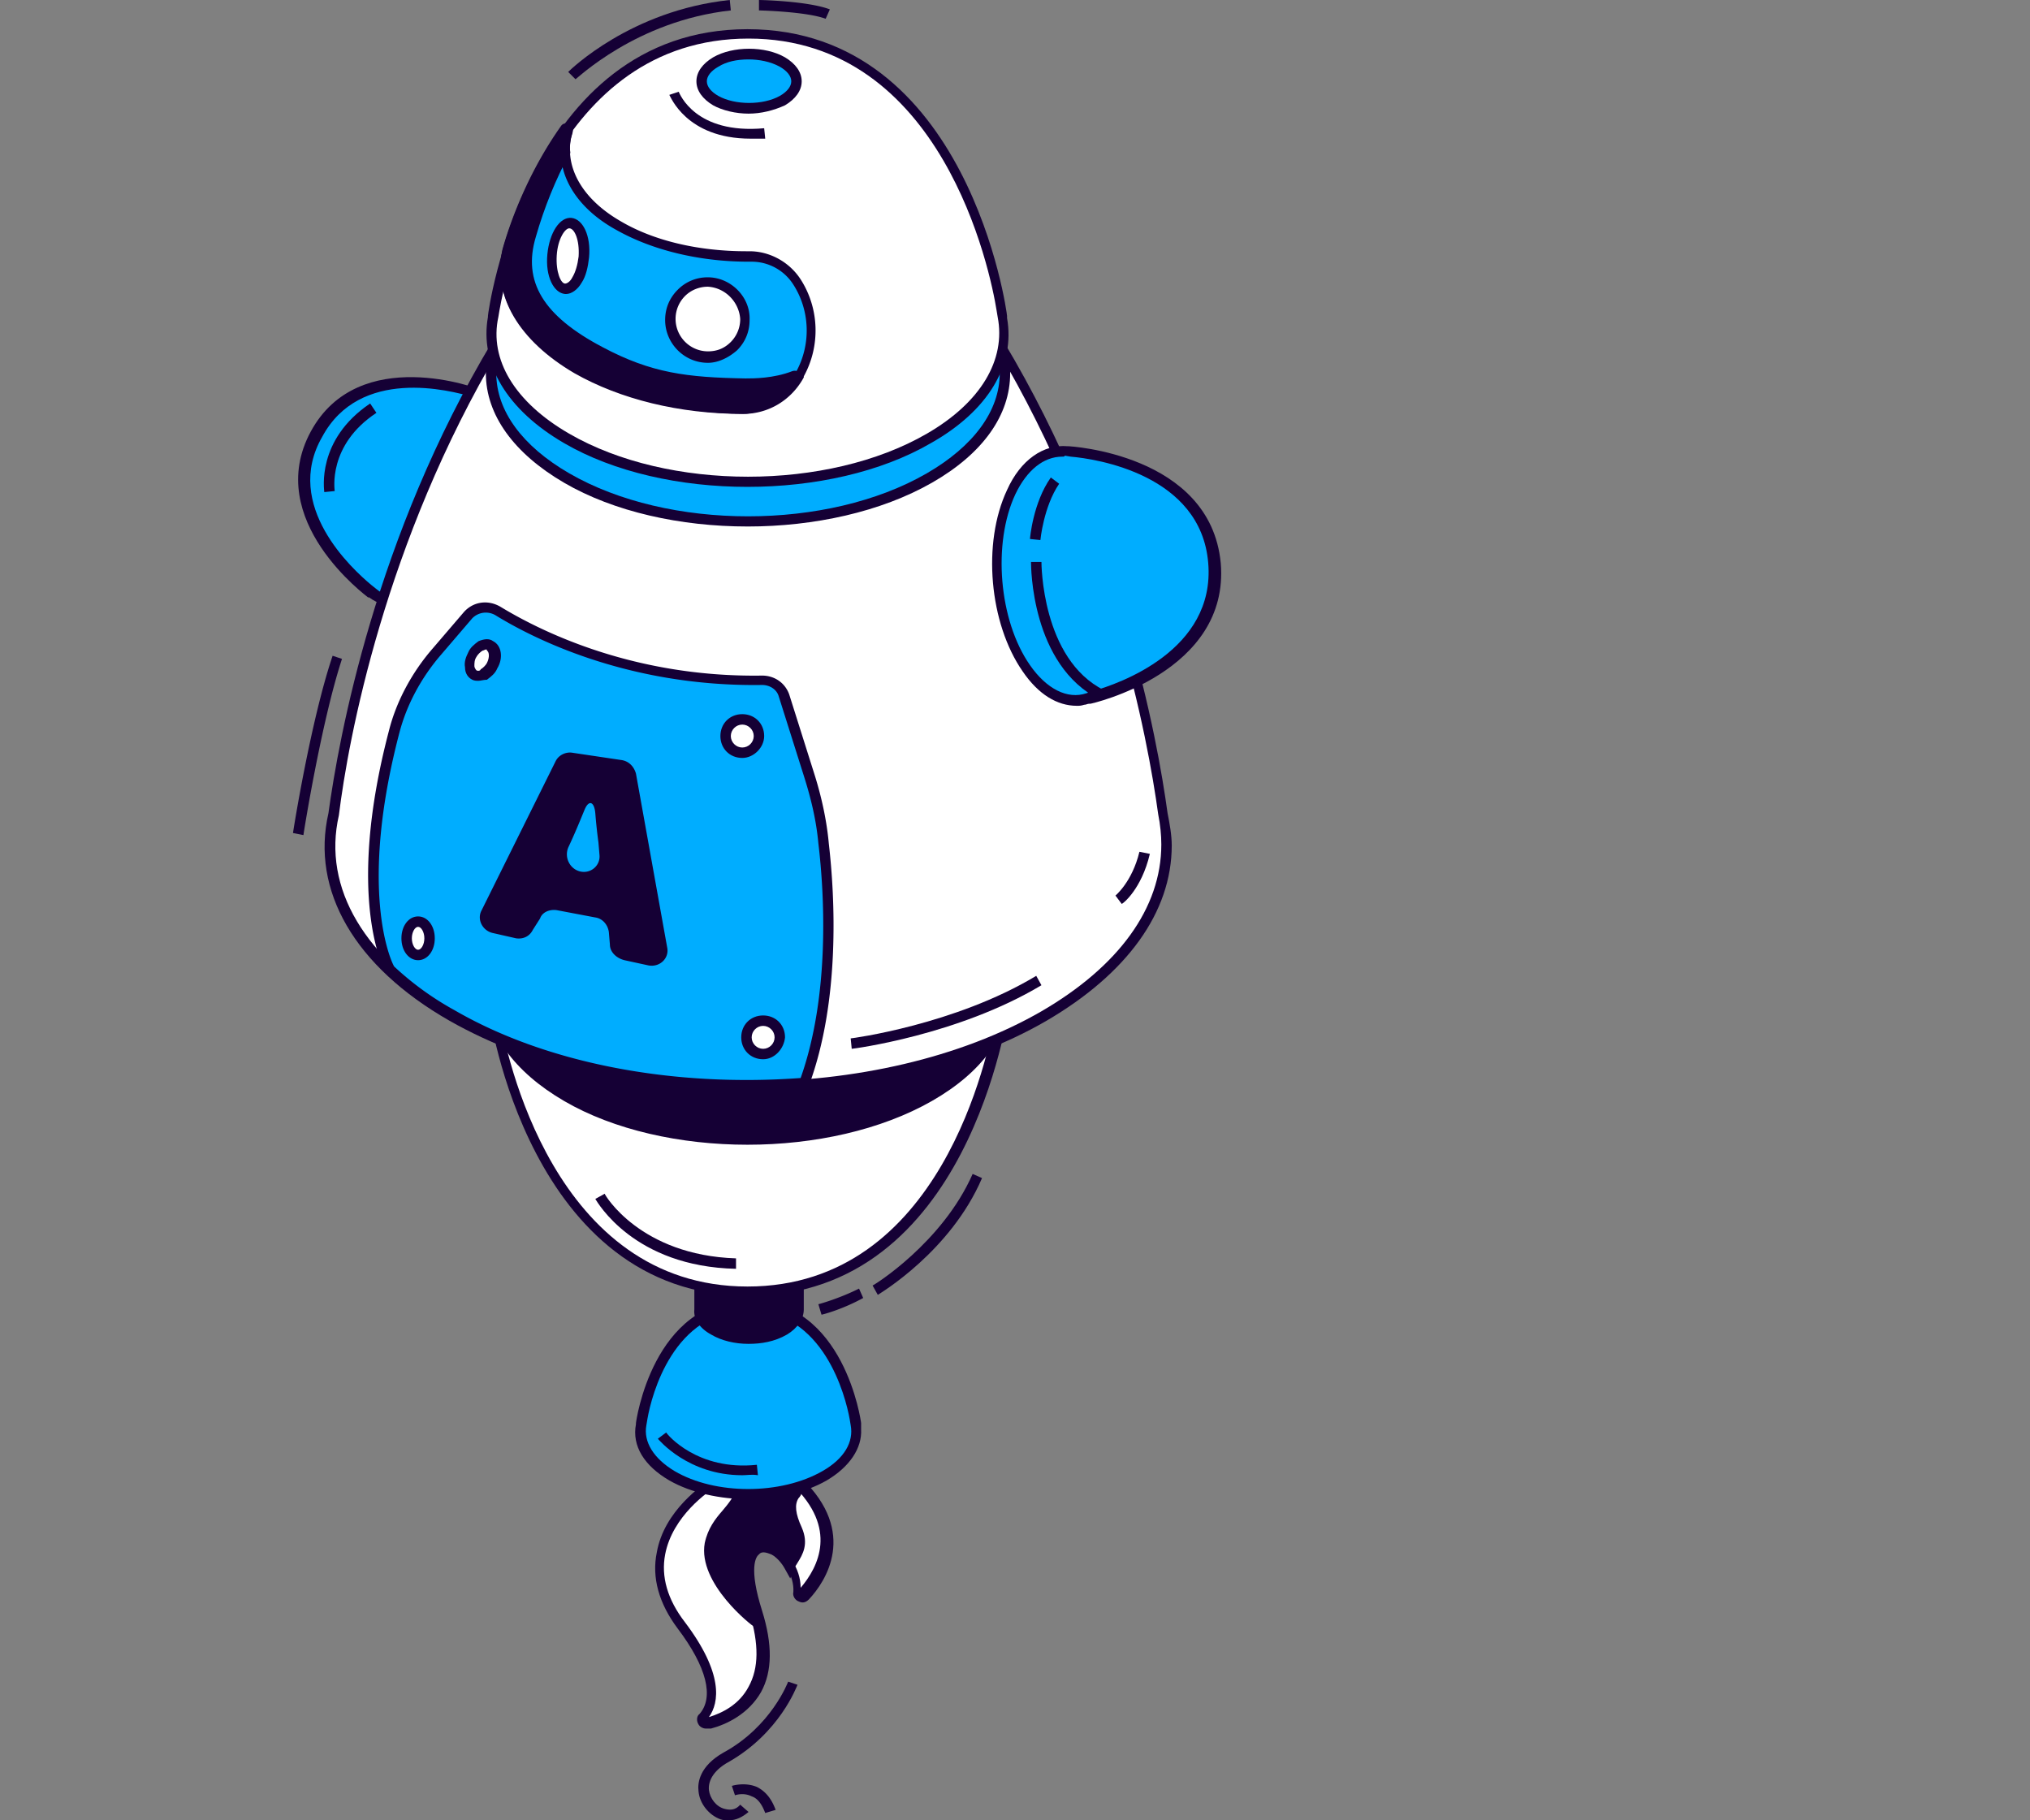
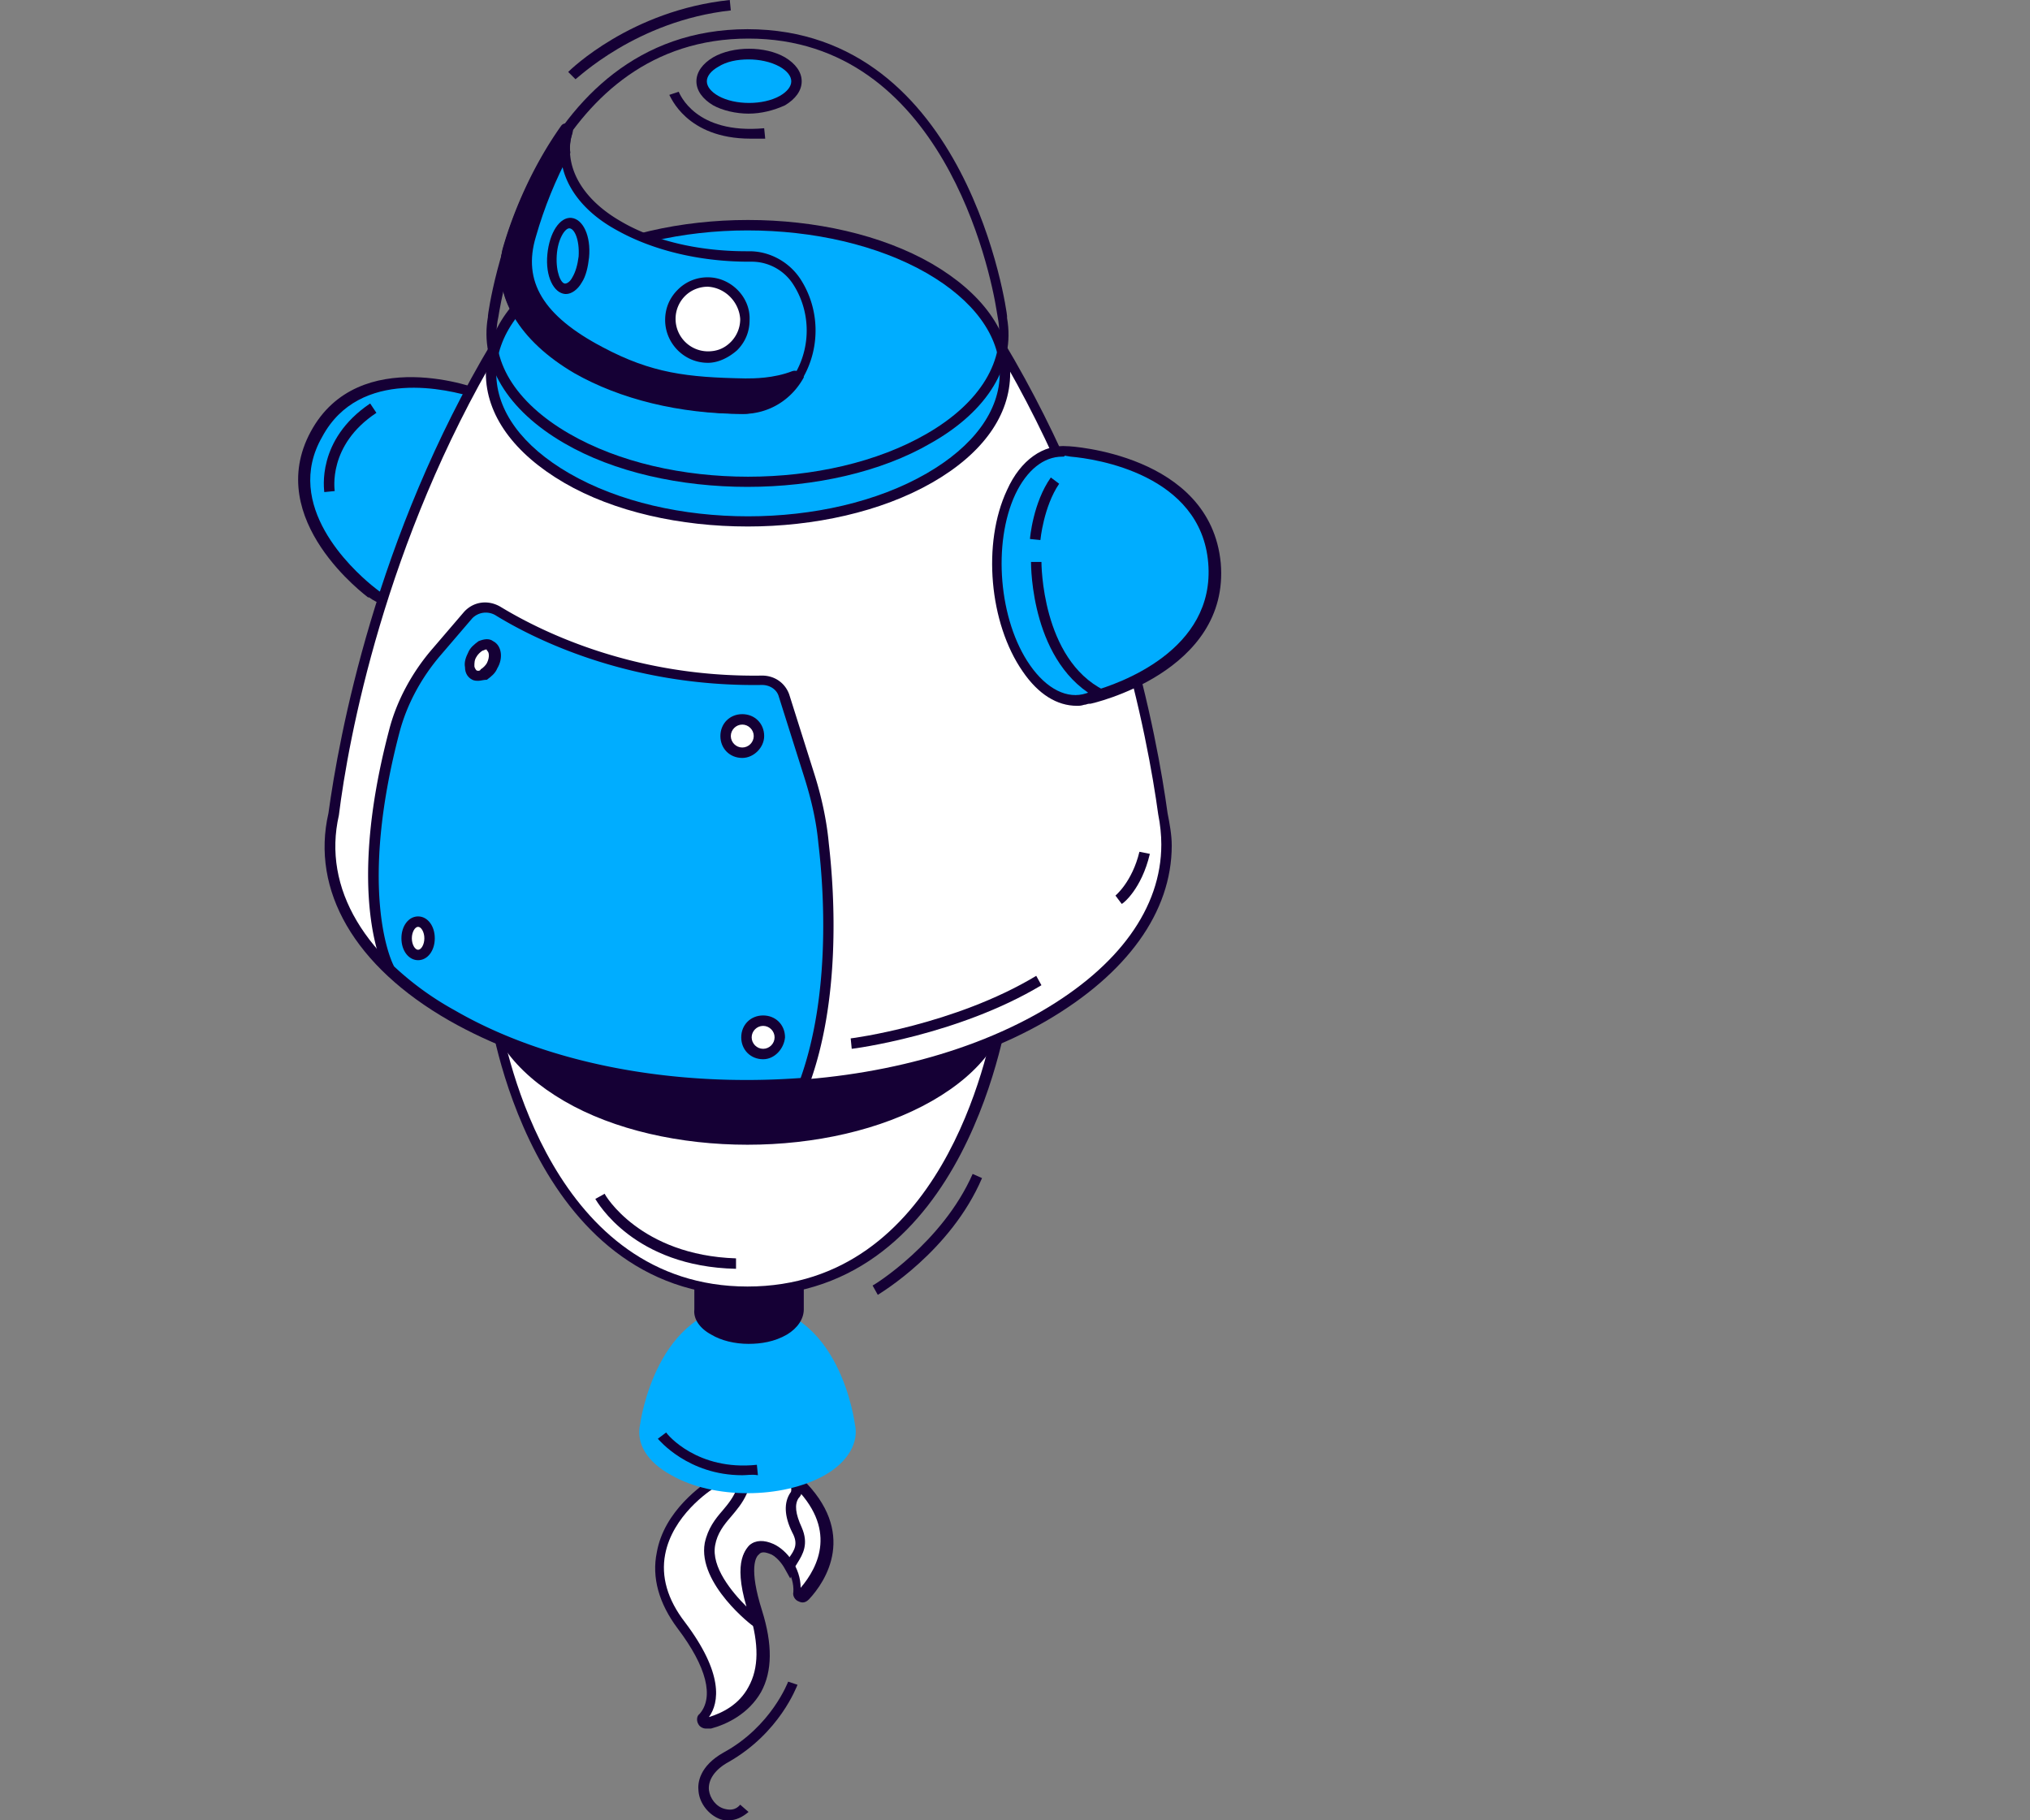
<svg xmlns="http://www.w3.org/2000/svg" fill="none" viewBox="0 0 232 208">
  <rect x="0" y="0" width="232" height="208" fill="#808080" stroke="none" />
  <g clip-path="url(#a)">
    <path fill="#fff" d="M81.735 169.164c0 .119-.12.238-.238.238-1.31.834-10.484 7.148-3.693 16.321 4.526 6.075 3.693 9.173 2.382 10.483-.357.358 0 .834.477.715 3.097-.834 8.339-3.693 5.48-12.747-3.693-11.675 5.122-7.386 4.765-2.263 0 .476.476.595.715.357 1.906-2.144 5.241-7.148-.715-12.985-7.148-6.91-8.816-1.191-9.173-.119Z" />
    <path fill="#150035" d="M80.663 197.517c-.358 0-.715-.238-.834-.477-.238-.357-.238-.953.119-1.191 1.668-1.906.834-5.361-2.502-9.769-2.144-2.859-2.978-5.837-2.382-8.696.834-4.765 5.241-7.743 6.313-8.458.239-.715.954-2.859 2.86-3.455 1.906-.596 4.407.596 7.386 3.455 6.433 6.194 2.74 11.794.834 13.819-.358.357-.715.476-1.192.238-.357-.119-.715-.596-.596-1.072.12-1.906-1.19-3.693-2.501-4.289-.358-.119-1.072-.476-1.43 0-.357.238-1.191 1.549.358 6.433 1.19 3.812 1.19 6.91-.12 9.292-1.429 2.502-3.93 3.693-5.718 4.17h-.595Zm4.407-30.974c-.238 0-.476 0-.714.119-1.43.358-1.906 2.145-2.025 2.621-.12.238-.239.477-.477.596-.834.476-5.004 3.335-5.837 7.743-.477 2.502.238 5.123 2.263 7.744 4.408 5.837 3.931 9.173 2.74 10.84 1.549-.476 3.455-1.429 4.527-3.454 1.191-2.145 1.191-4.885.12-8.459-1.55-5.003-.835-6.909 0-7.743.714-.596 1.667-.596 2.74-.119 1.548.715 3.096 2.74 3.096 5.003 2.026-2.382 4.29-6.79-.953-11.793-2.144-2.026-4.05-3.098-5.48-3.098Z" />
-     <path fill="#150035" d="M91.146 174.882c-.953-2.144-.715-3.336-.238-3.931.357-.477.238-1.192-.238-1.549-1.907-1.31-4.885-3.455-5.719-3.455 1.31 6.076-3.097 6.672-3.812 10.484-.834 4.05 5.123 8.696 5.242 8.815l-.358-1.072c-2.978-9.411 2.145-8.458 4.17-5.003.596-1.192 1.906-2.145.953-4.289Z" />
    <path fill="#150035" d="m87.334 186.438-1.192-.596c-.119 0-6.432-4.884-5.599-9.53.358-1.668 1.192-2.74 2.026-3.693 1.31-1.549 2.501-3.098 1.787-6.552l-.12-.715h.715c.596 0 1.787.595 5.957 3.455.357.238.595.714.714 1.072.12.476 0 .953-.357 1.31-.477.715-.357 1.787.357 3.336.834 1.906.12 3.097-.476 4.05-.12.238-.358.477-.358.715l-.476 1.072-.596-1.072c-.834-1.549-2.382-2.383-3.097-2.025-.834.357-1.31 2.263.12 6.552.118.357.118.596.237.953l.358 1.668Zm-1.549-19.657c.477 3.336-.953 5.004-2.263 6.552-.834.954-1.55 1.907-1.787 3.217-.477 2.502 1.906 5.361 3.574 7.029-1.55-5.242-.12-6.791.834-7.267 1.19-.477 2.859.238 4.05 1.668.596-.834 1.072-1.549.357-2.86-.953-1.906-.953-3.454-.238-4.527.12-.119.12-.238.12-.476 0-.119-.12-.238-.24-.357-2.382-1.668-3.692-2.502-4.407-2.979Z" />
    <path fill="#00ADFF" d="M54.812 45.031S41.35 39.789 36.11 49.558c-5.242 9.769 6.433 18.227 6.433 18.227 1.667 1.43 4.288 1.43 7.267-.239 5.003-3.216 8.934-10.483 8.696-16.32 0-3.455-1.43-5.6-3.693-6.195Z" />
    <path fill="#150035" d="M45.52 69.333c-1.192 0-2.383-.357-3.336-1.072h-.12c-.118-.119-12.031-8.815-6.551-18.941s19.299-4.885 19.418-4.766h.119c.12 0 .357.12.477.239h.119c2.144.953 3.335 3.335 3.454 6.552.12 6.075-3.93 13.58-9.053 16.678-1.55.834-3.098 1.31-4.527 1.31Zm-3.098-2.501.596.476c1.549 1.31 3.931 1.191 6.552-.357 4.884-2.978 8.577-10.007 8.458-15.606-.119-2.978-1.31-5.004-3.216-5.718l-.715-.239c-2.74-.834-12.985-3.454-17.274 4.527-4.527 7.863 3.455 15.13 5.6 16.917Z" />
    <path fill="#00ADFF" d="M97.698 162.731s-1.667-13.581-12.27-13.581c-10.483 0-12.27 13.581-12.27 13.581-.477 2.144.714 4.288 3.573 5.837 4.766 2.74 12.628 2.74 17.513 0 2.74-1.549 3.93-3.812 3.454-5.837Z" />
-     <path fill="#150035" d="M85.547 171.308c-3.216 0-6.552-.715-9.054-2.144-2.859-1.668-4.288-3.931-3.812-6.433v-.119c0-.119 1.906-14.058 12.866-14.058 10.96 0 12.866 13.939 12.866 14.058v.715c.12 2.144-1.31 4.288-3.931 5.837-2.502 1.429-5.718 2.144-8.935 2.144Zm-11.555-9.173-.12.715c-.357 1.906.834 3.812 3.217 5.242 4.646 2.74 12.151 2.74 16.916 0 2.502-1.43 3.574-3.336 3.217-5.242l-.12-.715c-.476-2.621-2.978-12.389-11.555-12.389s-11.079 9.649-11.555 12.389Z" />
    <path fill="#150035" d="M79.829 128.898v20.848c0 .834.477 1.667 1.668 2.382 2.263 1.311 5.837 1.311 7.981 0 1.073-.595 1.668-1.429 1.668-2.263v-20.967H79.83Z" />
    <path fill="#150035" d="M85.547 153.558c-1.548 0-3.097-.357-4.288-1.072-1.31-.715-2.026-1.787-1.906-2.859v-21.444l12.508-.119v21.563c0 1.072-.715 2.144-1.906 2.859-1.43.834-2.978 1.072-4.408 1.072Zm-5.122-24.183v20.252c0 .714.476 1.31 1.31 1.787 2.025 1.191 5.361 1.191 7.386 0 .834-.477 1.31-1.192 1.31-1.787v-20.371l-10.006.119Z" />
    <path fill="#fff" d="M56.48 115.317s4.17 32.284 29.068 32.165c25.017 0 29.067-32.284 29.067-32.284 1.072-5.003-1.787-10.126-8.339-13.938-11.436-6.552-30.02-6.552-41.457.119-6.671 3.812-9.411 8.935-8.339 13.938Z" />
    <path fill="#150035" d="M85.547 148.078c-25.136 0-29.663-32.403-29.663-32.761v-.238c-.953-5.361 2.145-10.603 8.697-14.296 11.555-6.67 30.378-6.79 42.052-.119 6.553 3.812 9.65 9.054 8.697 14.415v.119c-.238.477-4.527 32.88-29.782 32.88Zm-28.471-32.165c.714 4.408 6.194 31.093 28.352 31.093s27.519-26.566 28.353-31.093l.119-.715c1.072-4.884-1.906-9.769-8.101-13.342-11.198-6.553-29.544-6.553-40.742 0-6.195 3.573-9.054 8.458-7.982 13.342v.715Z" />
    <path fill="#150035" d="M106.157 101.26c11.436 6.552 11.436 17.274 0 23.945-11.437 6.552-30.021 6.552-41.457 0-11.437-6.552-11.437-17.274 0-23.945 11.436-6.671 30.02-6.552 41.457 0Z" />
    <path fill="#150035" d="M85.428 130.804c-7.624 0-15.248-1.668-20.967-5.003-5.718-3.336-8.934-7.744-8.934-12.509 0-4.765 3.097-9.173 8.934-12.509 11.556-6.67 30.498-6.67 42.053 0 5.718 3.336 8.935 7.744 8.935 12.509 0 4.765-3.098 9.173-8.935 12.509-5.837 3.335-13.462 5.003-21.086 5.003Zm0-33.833c-7.386 0-14.772 1.668-20.371 4.885-5.36 3.097-8.34 7.147-8.34 11.436s2.98 8.339 8.34 11.436c11.317 6.553 29.544 6.553 40.861 0 5.361-3.097 8.339-7.147 8.339-11.436s-2.978-8.339-8.339-11.436c-5.599-3.336-12.985-4.885-20.49-4.885Z" />
    <path fill="#fff" d="M133.317 96.614c0-1.191-.119-2.383-.357-3.574-1.191-8.577-5.361-31.45-18.703-53.727l-28.71 2.382-28.71-2.382C43.374 61.59 39.204 84.463 38.132 93.04c-1.906 8.22 2.62 16.797 13.58 23.111 18.704 10.722 48.963 10.722 67.666 0 9.292-5.48 13.938-12.508 13.938-19.537Z" />
    <path fill="#150035" d="M85.428 124.728c-12.39 0-24.66-2.739-34.071-8.1-10.841-6.195-15.844-14.891-13.82-23.707 1.192-8.697 5.361-31.57 18.704-53.847l.238-.357 29.068 2.502 28.948-2.502.239.357c13.342 22.278 17.512 45.15 18.703 53.847.238 1.191.476 2.502.476 3.693 0 7.624-5.122 14.653-14.295 20.014-9.411 5.48-21.8 8.1-34.19 8.1Zm-28.353-84.82C43.97 61.948 39.8 84.463 38.729 93.16c-1.906 8.339 2.978 16.44 13.223 22.397 18.465 10.721 48.486 10.721 67.07 0 8.816-5.123 13.7-11.794 13.7-19.061 0-1.072-.119-2.264-.357-3.455-1.192-8.696-5.361-31.212-18.465-53.25l-28.353 2.382-28.472-2.264Z" />
    <path fill="#00ADFF" d="M106.156 30.736c11.436 6.552 11.436 17.273 0 23.945-11.437 6.552-30.02 6.552-41.457 0-11.436-6.552-11.436-17.274 0-23.945 11.436-6.672 30.02-6.672 41.457 0Z" />
    <path fill="#150035" d="M85.427 60.16c-7.624 0-15.248-1.667-20.966-5.003-5.718-3.335-8.935-7.743-8.935-12.508 0-4.766 3.097-9.174 8.935-12.51 11.555-6.67 30.497-6.67 42.052 0 5.719 3.336 8.935 7.744 8.935 12.51 0 4.765-3.097 9.172-8.935 12.508-5.837 3.336-13.461 5.004-21.086 5.004Zm0-33.832c-7.386 0-14.772 1.668-20.37 4.884-5.361 3.097-8.34 7.148-8.34 11.436 0 4.29 2.979 8.34 8.34 11.437 11.317 6.552 29.543 6.552 40.861 0 5.361-3.097 8.339-7.148 8.339-11.437 0-4.288-2.978-8.339-8.339-11.436-5.599-3.216-12.985-4.884-20.49-4.884Z" />
-     <path fill="#fff" d="M114.496 36.096S110.445 3.812 85.428 3.812c-25.017 0-29.067 32.284-29.067 32.284-1.072 5.004 1.787 10.126 8.339 13.938 11.436 6.552 30.02 6.552 41.457 0 6.671-3.812 9.411-8.934 8.339-13.938Z" />
    <path fill="#150035" d="M85.428 55.633c-7.624 0-15.248-1.667-20.967-5.003-6.552-3.812-9.649-9.054-8.696-14.415v-.119c0-.357 4.408-32.76 29.663-32.76 25.256 0 29.663 32.403 29.663 32.76v.239c.953 5.36-2.144 10.602-8.696 14.295-5.718 3.336-13.343 5.003-20.967 5.003ZM57.075 35.501l-.119.714c-1.072 4.885 1.906 9.769 8.101 13.343 11.317 6.552 29.544 6.552 40.861 0 6.195-3.574 9.054-8.458 8.101-13.343l-.119-.714c-.715-4.527-6.195-31.093-28.353-31.093-22.277 0-27.638 26.447-28.472 31.093Z" />
    <path fill="#00ADFF" d="M89.24 7.148c2.144 1.191 2.144 3.216 0 4.408-2.145 1.19-5.48 1.19-7.625 0-2.144-1.192-2.144-3.217 0-4.408 2.145-1.191 5.6-1.191 7.625 0Z" />
    <path fill="#150035" d="M85.547 12.985c-1.43 0-2.978-.357-4.05-.953-1.192-.715-1.907-1.668-1.907-2.74 0-1.072.715-2.025 1.906-2.74 2.264-1.31 5.957-1.31 8.22 0 1.192.715 1.906 1.668 1.906 2.74 0 1.072-.714 2.025-1.906 2.74-1.31.596-2.74.953-4.17.953Zm0-6.195c-1.31 0-2.502.239-3.455.834-.834.477-1.31 1.072-1.31 1.668 0 .596.476 1.191 1.31 1.668 1.906 1.072 5.123 1.072 7.029 0 .834-.477 1.31-1.072 1.31-1.668 0-.596-.476-1.191-1.31-1.668-1.072-.595-2.383-.834-3.574-.834Z" />
    <path fill="#00ADFF" d="M124.502 79.817s15.487-3.336 14.415-15.487c-1.072-12.151-16.916-12.747-16.916-12.747-2.502-.238-4.885 1.31-6.433 4.646-2.74 5.837-1.906 14.891 1.787 20.133 2.025 3.097 4.765 4.17 7.147 3.455Z" />
    <path fill="#150035" d="M123.073 80.65c-2.264 0-4.408-1.31-6.195-3.93-3.812-5.48-4.646-14.654-1.787-20.73 1.549-3.454 4.17-5.24 6.91-5.003h.119s16.201.834 17.393 13.343c1.072 12.508-14.772 16.082-14.892 16.082h-.119c-.238 0-.357.12-.595.12-.358.119-.596.119-.834.119Zm-1.668-28.471c-2.144 0-4.05 1.548-5.361 4.288-2.621 5.6-1.906 14.415 1.668 19.538 1.906 2.74 4.289 3.93 6.433 3.216l.715-.238c2.978-.834 14.057-4.646 13.223-14.653-.834-10.126-12.866-11.913-15.725-12.151l-.715-.12c.119.12-.119.12-.238.12Z" />
    <path fill="#00ADFF" d="M70.775 25.851c-5.003-2.859-7.029-7.028-5.837-10.84 0-.239-.238-.358-.358-.12-3.335 4.527-5.36 9.769-6.552 13.82-1.072 4.764 1.668 9.768 7.863 13.342 5.241 2.978 12.032 4.527 18.941 4.646 2.74 0 5.123-1.43 6.433-3.812l.12-.12c1.786-3.335 1.667-7.266-.358-10.483-1.191-1.787-3.216-2.978-5.36-2.978-5.362.12-10.722-1.072-14.892-3.455Z" />
    <path fill="#150035" d="M84.952 47.294c-7.386-.119-14.177-1.786-19.3-4.765-6.313-3.693-9.41-8.815-8.22-14.057 1.073-3.812 3.217-9.173 6.672-14.057.238-.358.596-.358.953-.238.357.119.477.595.357.953-1.072 3.693.953 7.505 5.48 10.126 3.812 2.263 8.935 3.454 14.415 3.454h.357c2.264 0 4.527 1.192 5.838 3.217 2.144 3.335 2.263 7.624.357 11.079v.119c-1.43 2.62-4.05 4.17-6.91 4.17ZM64.104 16.797c-2.74 4.289-4.408 8.816-5.36 12.032-1.073 4.527 1.786 9.292 7.623 12.628 5.004 2.86 11.556 4.527 18.585 4.527 2.501 0 4.765-1.31 5.956-3.455l.12-.119c1.667-3.097 1.548-6.91-.358-9.888a5.64 5.64 0 0 0-4.765-2.62h-.358c-5.599 0-10.96-1.31-15.01-3.574-4.408-2.383-6.671-5.957-6.433-9.53Z" />
    <path fill="#150035" d="M85.31 43.959c-6.91-.12-10.96-.596-16.56-3.693-6.433-3.455-9.65-7.505-7.862-13.343.834-2.859 2.144-6.195 3.93-9.53 0-.834.12-1.549.358-2.383 0-.238-.238-.357-.357-.119-3.336 4.527-5.361 9.769-6.552 13.82-1.073 4.764 1.667 9.768 7.862 13.342 5.242 2.978 12.032 4.646 18.942 4.646 2.74 0 4.765-1.906 6.075-3.336.12-.12 0-.238-.119-.238-2.382.715-4.884.834-5.718.834Z" />
    <path fill="#150035" d="M84.832 47.294c-7.147 0-13.938-1.667-19.18-4.646-6.313-3.693-9.41-8.815-8.22-14.057 1.073-3.812 3.217-9.173 6.672-14.057.238-.357.596-.357.953-.238s.477.595.357.953c-.238.714-.357 1.43-.238 2.144v.12l-.12.118c-1.548 2.86-2.858 6.076-3.811 9.412-1.549 5.122.834 9.053 7.624 12.627 5.6 2.978 9.65 3.455 16.32 3.574.954 0 3.217 0 5.362-.834.357-.119.714 0 .834.238.119.239.119.596-.12.834-1.667 2.026-3.693 3.813-6.433 3.813ZM64.104 16.797c-2.74 4.289-4.408 8.816-5.48 12.032-1.072 4.527 1.787 9.292 7.624 12.628 5.123 2.978 11.675 4.527 18.584 4.527 1.668 0 3.098-.834 4.408-1.906-1.668.357-3.335.357-4.05.357-6.79-.119-11.08-.595-16.917-3.693-7.266-3.93-9.887-8.339-8.22-14.057.954-3.335 2.383-6.552 3.932-9.53.119 0 .119-.239.119-.358Z" />
-     <path fill="#fff" d="M66.725 29.425c-.12 2.025-1.072 3.693-2.144 3.574-.954-.12-1.668-1.787-1.55-3.931.12-2.026 1.073-3.693 2.145-3.574.953 0 1.668 1.787 1.549 3.931Z" />
    <path fill="#150035" d="M64.7 33.594h-.12c-1.31-.119-2.263-2.025-2.025-4.527.238-2.501 1.43-4.288 2.74-4.169 1.31.12 2.263 2.025 2.025 4.527-.119 1.072-.357 2.144-.834 2.859-.476.834-1.191 1.31-1.787 1.31Zm.357-7.505c-.477 0-1.31 1.192-1.43 3.098-.119 1.906.477 3.216.953 3.216.239 0 .596-.238.834-.715.358-.595.596-1.43.715-2.382.12-1.906-.477-3.217-1.072-3.217Z" />
    <path fill="#fff" d="M85.07 36.573a4.27 4.27 0 0 1-4.288 4.288 4.27 4.27 0 0 1-4.289-4.288 4.27 4.27 0 0 1 4.289-4.289c2.501 0 4.288 1.906 4.288 4.289Z" />
    <path fill="#150035" d="M80.9 41.457c-.118 0-.118 0 0 0-2.74 0-4.884-2.263-4.884-4.884 0-1.31.477-2.502 1.43-3.455a4.771 4.771 0 0 1 3.455-1.43c2.62 0 4.884 2.264 4.765 4.885 0 1.31-.477 2.502-1.43 3.455-.953.833-2.144 1.43-3.335 1.43Zm0-8.696c-.952 0-1.905.357-2.62 1.072a3.696 3.696 0 0 0-1.072 2.62 3.712 3.712 0 0 0 3.693 3.694c1.072 0 1.906-.358 2.62-1.072a3.696 3.696 0 0 0 1.073-2.621c-.12-1.906-1.668-3.574-3.693-3.693Z" />
    <path fill="#00ADFF" d="m92.457 88.513-2.979-8.934c-.357-1.073-1.43-1.787-2.501-1.787-15.249.238-26.09-5.361-30.14-7.982-1.072-.715-2.502-.477-3.336.476l-3.574 4.17a23.535 23.535 0 0 0-4.884 9.173c-5.003 19.061-.596 27.042-.477 27.161 1.906 1.906 4.29 3.574 7.03 5.242 10.959 6.314 25.97 8.935 40.265 7.863 3.455-9.531 2.859-21.086 2.144-27.4-.238-2.74-.715-5.36-1.548-7.982Z" />
    <path fill="#150035" d="M85.309 124.728c-12.747 0-24.779-2.859-33.952-8.219a36.954 36.954 0 0 1-7.148-5.242l-.119-.119c-.238-.358-4.646-8.578.357-27.638.834-3.336 2.621-6.672 5.004-9.412l3.574-4.17c1.072-1.19 2.74-1.429 4.17-.595 3.93 2.383 14.652 8.101 29.9 7.863 1.43 0 2.622.834 3.098 2.144l2.86 9.054c.833 2.62 1.429 5.36 1.667 7.982.715 6.194 1.31 17.988-2.263 27.638l-.12.357h-.357a64.352 64.352 0 0 1-6.671.357Zm-40.266-14.295a34.304 34.304 0 0 0 6.91 5.003c10.483 6.076 24.898 8.816 39.55 7.744 3.336-9.411 2.74-20.848 2.026-26.804-.238-2.621-.834-5.123-1.668-7.744l-2.86-9.054c-.237-.834-1.071-1.31-1.905-1.31-15.487.238-26.447-5.48-30.497-7.982a2.173 2.173 0 0 0-2.621.358l-3.574 4.17c-2.264 2.62-3.931 5.718-4.765 8.934-4.646 17.75-1.072 25.851-.596 26.685Z" />
    <path fill="#fff" d="M47.783 109.123c.724 0 1.31-.854 1.31-1.906 0-1.053-.586-1.906-1.31-1.906-.724 0-1.31.853-1.31 1.906 0 1.052.586 1.906 1.31 1.906Z" />
    <path fill="#150035" d="M47.783 109.718c-1.072 0-1.906-1.072-1.906-2.501 0-1.43.834-2.502 1.906-2.502s1.906 1.072 1.906 2.502c0 1.429-.834 2.501-1.906 2.501Zm0-3.812c-.357 0-.715.596-.715 1.311 0 .714.358 1.31.715 1.31s.715-.596.715-1.31c0-.715-.358-1.311-.715-1.311Z" />
    <path fill="#fff" d="M56.241 76.005c-.476.953-1.43 1.43-2.025 1.072-.596-.358-.715-1.31-.238-2.264.476-.953 1.43-1.43 2.025-1.072.596.358.715 1.31.238 2.264Z" />
    <path fill="#150035" d="M54.692 77.792c-.238 0-.476 0-.714-.12-.477-.238-.834-.714-.834-1.429-.12-.596.119-1.191.357-1.668.238-.595.715-.953 1.191-1.31.596-.238 1.192-.358 1.668 0 .953.476 1.191 1.906.477 3.097-.239.596-.715.953-1.192 1.31-.357 0-.714.12-.953.12Zm.834-3.574c-.119 0-.238.119-.357.119-.238.12-.596.477-.715.715-.238.357-.238.715-.238 1.072 0 .12.119.357.238.477.238.119.477 0 .477-.12.238-.119.595-.476.715-.714.357-.715.238-1.31 0-1.43 0-.12 0-.12-.12-.12Z" />
    <path fill="#fff" d="M89.002 118.534a1.882 1.882 0 0 1-1.906 1.906 1.882 1.882 0 0 1-1.906-1.906c0-1.072.834-1.906 1.906-1.906s1.906.834 1.906 1.906Z" />
    <path fill="#150035" d="M87.215 121.036c-1.43 0-2.502-1.073-2.502-2.502 0-1.43 1.072-2.502 2.502-2.502 1.43 0 2.502 1.072 2.502 2.502-.12 1.31-1.192 2.502-2.502 2.502Zm0-3.812c-.715 0-1.31.595-1.31 1.31 0 .715.595 1.31 1.31 1.31.715 0 1.31-.595 1.31-1.31 0-.715-.595-1.31-1.31-1.31Z" />
    <path fill="#fff" d="M86.738 84.105a1.882 1.882 0 0 1-1.906 1.906 1.882 1.882 0 0 1-1.906-1.906c0-1.072.834-1.906 1.906-1.906 1.073 0 1.906.834 1.906 1.906Z" />
    <path fill="#150035" d="M84.832 86.607c-1.43 0-2.501-1.072-2.501-2.501 0-1.43 1.072-2.502 2.501-2.502 1.43 0 2.502 1.072 2.502 2.502 0 1.31-1.191 2.501-2.502 2.501Zm0-3.812c-.714 0-1.31.596-1.31 1.31 0 .715.596 1.31 1.31 1.31.715 0 1.31-.595 1.31-1.31 0-.714-.595-1.31-1.31-1.31Zm40.862-2.859c-7.863-3.932-7.863-15.249-7.863-15.725h1.191c0 .119 0 11.079 7.148 14.653l-.476 1.072Zm-6.791-18.227-1.191-.12c0-.118.358-4.169 2.383-7.028l.953.715c-1.787 2.62-2.145 6.433-2.145 6.433Zm-81.842-5.48c0-.238-.953-5.956 5.242-10.126l.715 1.072c-5.6 3.693-4.766 8.816-4.766 8.935l-1.19.119Zm48.724-40.385c-7.386 0-9.173-4.884-9.292-5.003l1.073-.358c.119.239 1.906 4.885 9.768 4.17l.12 1.191h-1.669Zm11.555 104-.118-1.191c.119 0 11.913-1.549 21.205-7.148l.595 1.073c-9.53 5.718-21.562 7.266-21.681 7.266Zm30.855-16.559-.715-.953s1.907-1.549 2.74-5.003l1.192.238c-.953 4.05-3.098 5.718-3.217 5.718Zm-44.078 41.696c-11.675-.239-15.844-7.625-16.082-7.982l1.072-.596c0 .119 4.05 7.029 15.01 7.386v1.192Zm.715 23.587c-6.194 0-9.53-4.05-9.65-4.169l.954-.715c.119.238 3.574 4.408 10.364 3.693l.12 1.191c-.716-.119-1.192 0-1.788 0ZM65.771 9.054l-.834-.834c.239-.238 7.148-7.029 18.466-8.22l.119 1.191C72.68 2.383 65.89 9.054 65.772 9.054Zm34.548 138.905-.596-1.072c.12 0 7.982-4.885 11.437-12.747l1.072.476c-3.574 8.339-11.555 13.105-11.913 13.343ZM83.283 208c-.357 0-.595 0-.953-.119-1.31-.477-2.382-1.787-2.501-3.217-.12-.953.119-2.859 2.859-4.407 5.48-2.979 7.386-8.101 7.386-8.101l1.072.357c-.12.238-2.025 5.48-7.863 8.816-1.548.834-2.382 2.025-2.263 3.216.119.953.834 1.906 1.787 2.145.476.119 1.191.238 1.787-.477l.953.834c-.715.596-1.43.953-2.264.953Z" />
-     <path fill="#150035" d="M87.453 207.166c-.357-.953-.834-1.668-1.549-1.906-.953-.477-1.906-.119-1.906-.119l-.357-1.072s1.43-.477 2.86.119c.952.476 1.667 1.31 2.143 2.621l-1.19.357ZM34.679 95.423l-1.192-.239c0-.119 2.026-12.866 4.527-20.252l1.072.358c-2.382 7.267-4.407 20.013-4.407 20.133ZM94.363 2.144c-2.264-.834-7.624-.953-7.624-.953V0c.238 0 5.599.12 8.1 1.072l-.476 1.072Zm-.477 148.078-.357-1.191s2.263-.596 4.646-1.787l.476 1.072c-2.382 1.311-4.646 1.906-4.765 1.906Zm-24.183-42.291-.12-1.429c-.118-.834-.714-1.549-1.548-1.668L63.627 104c-.834-.119-1.668.238-1.906.953l-.834 1.311c-.357.714-1.072 1.072-1.906.953l-2.62-.596c-1.192-.238-1.907-1.549-1.311-2.621l8.458-17.035c.358-.715 1.191-1.073 1.906-.953l5.6.834c.833.119 1.429.714 1.667 1.548l3.574 19.895c.238 1.191-.834 2.263-2.144 2.025l-2.74-.596c-.953-.238-1.668-.953-1.668-1.787Zm-3.336-8.339c1.192.239 2.264-.714 2.145-1.906l-.12-1.43a58.176 58.176 0 0 1-.357-3.335c-.119-1.31-.715-1.549-1.191-.476-.357.834-.953 2.382-1.906 4.407-.477 1.192.238 2.502 1.43 2.74Z" />
  </g>
  <defs>
    <clipPath id="a">
      <path fill="#fff" d="M0 0h107v208H0z" transform="translate(33)" />
    </clipPath>
  </defs>
</svg>